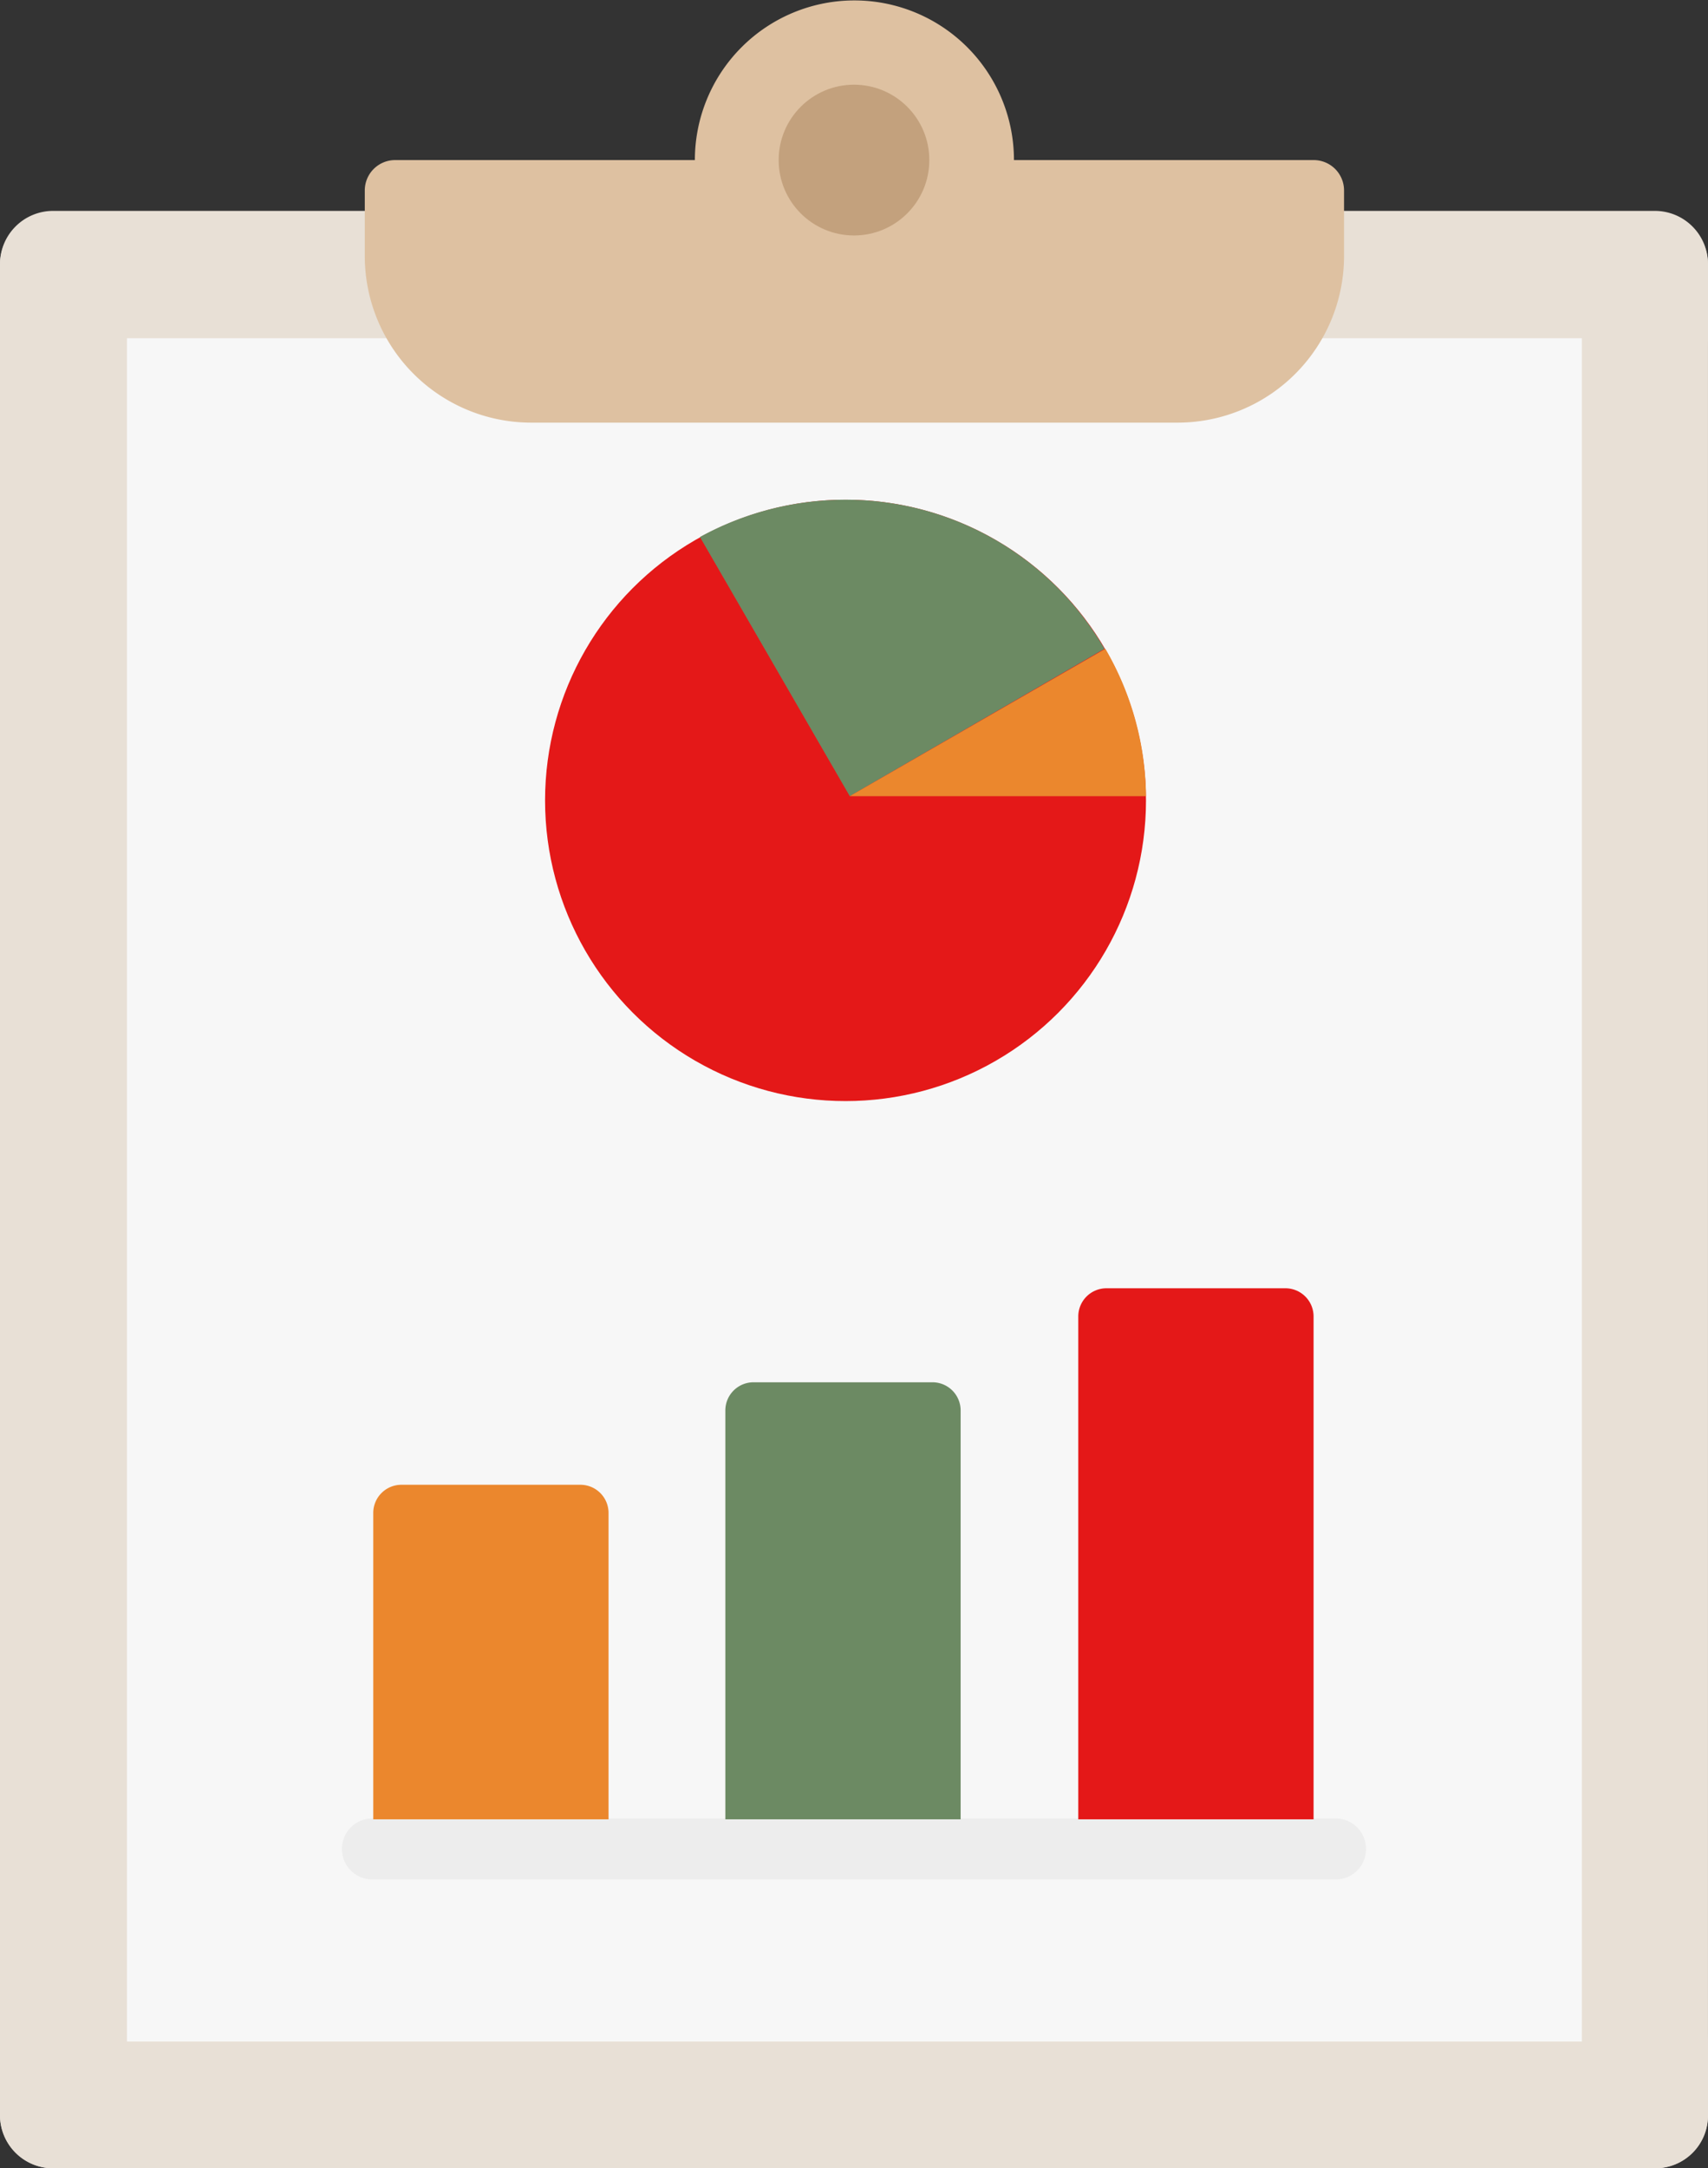
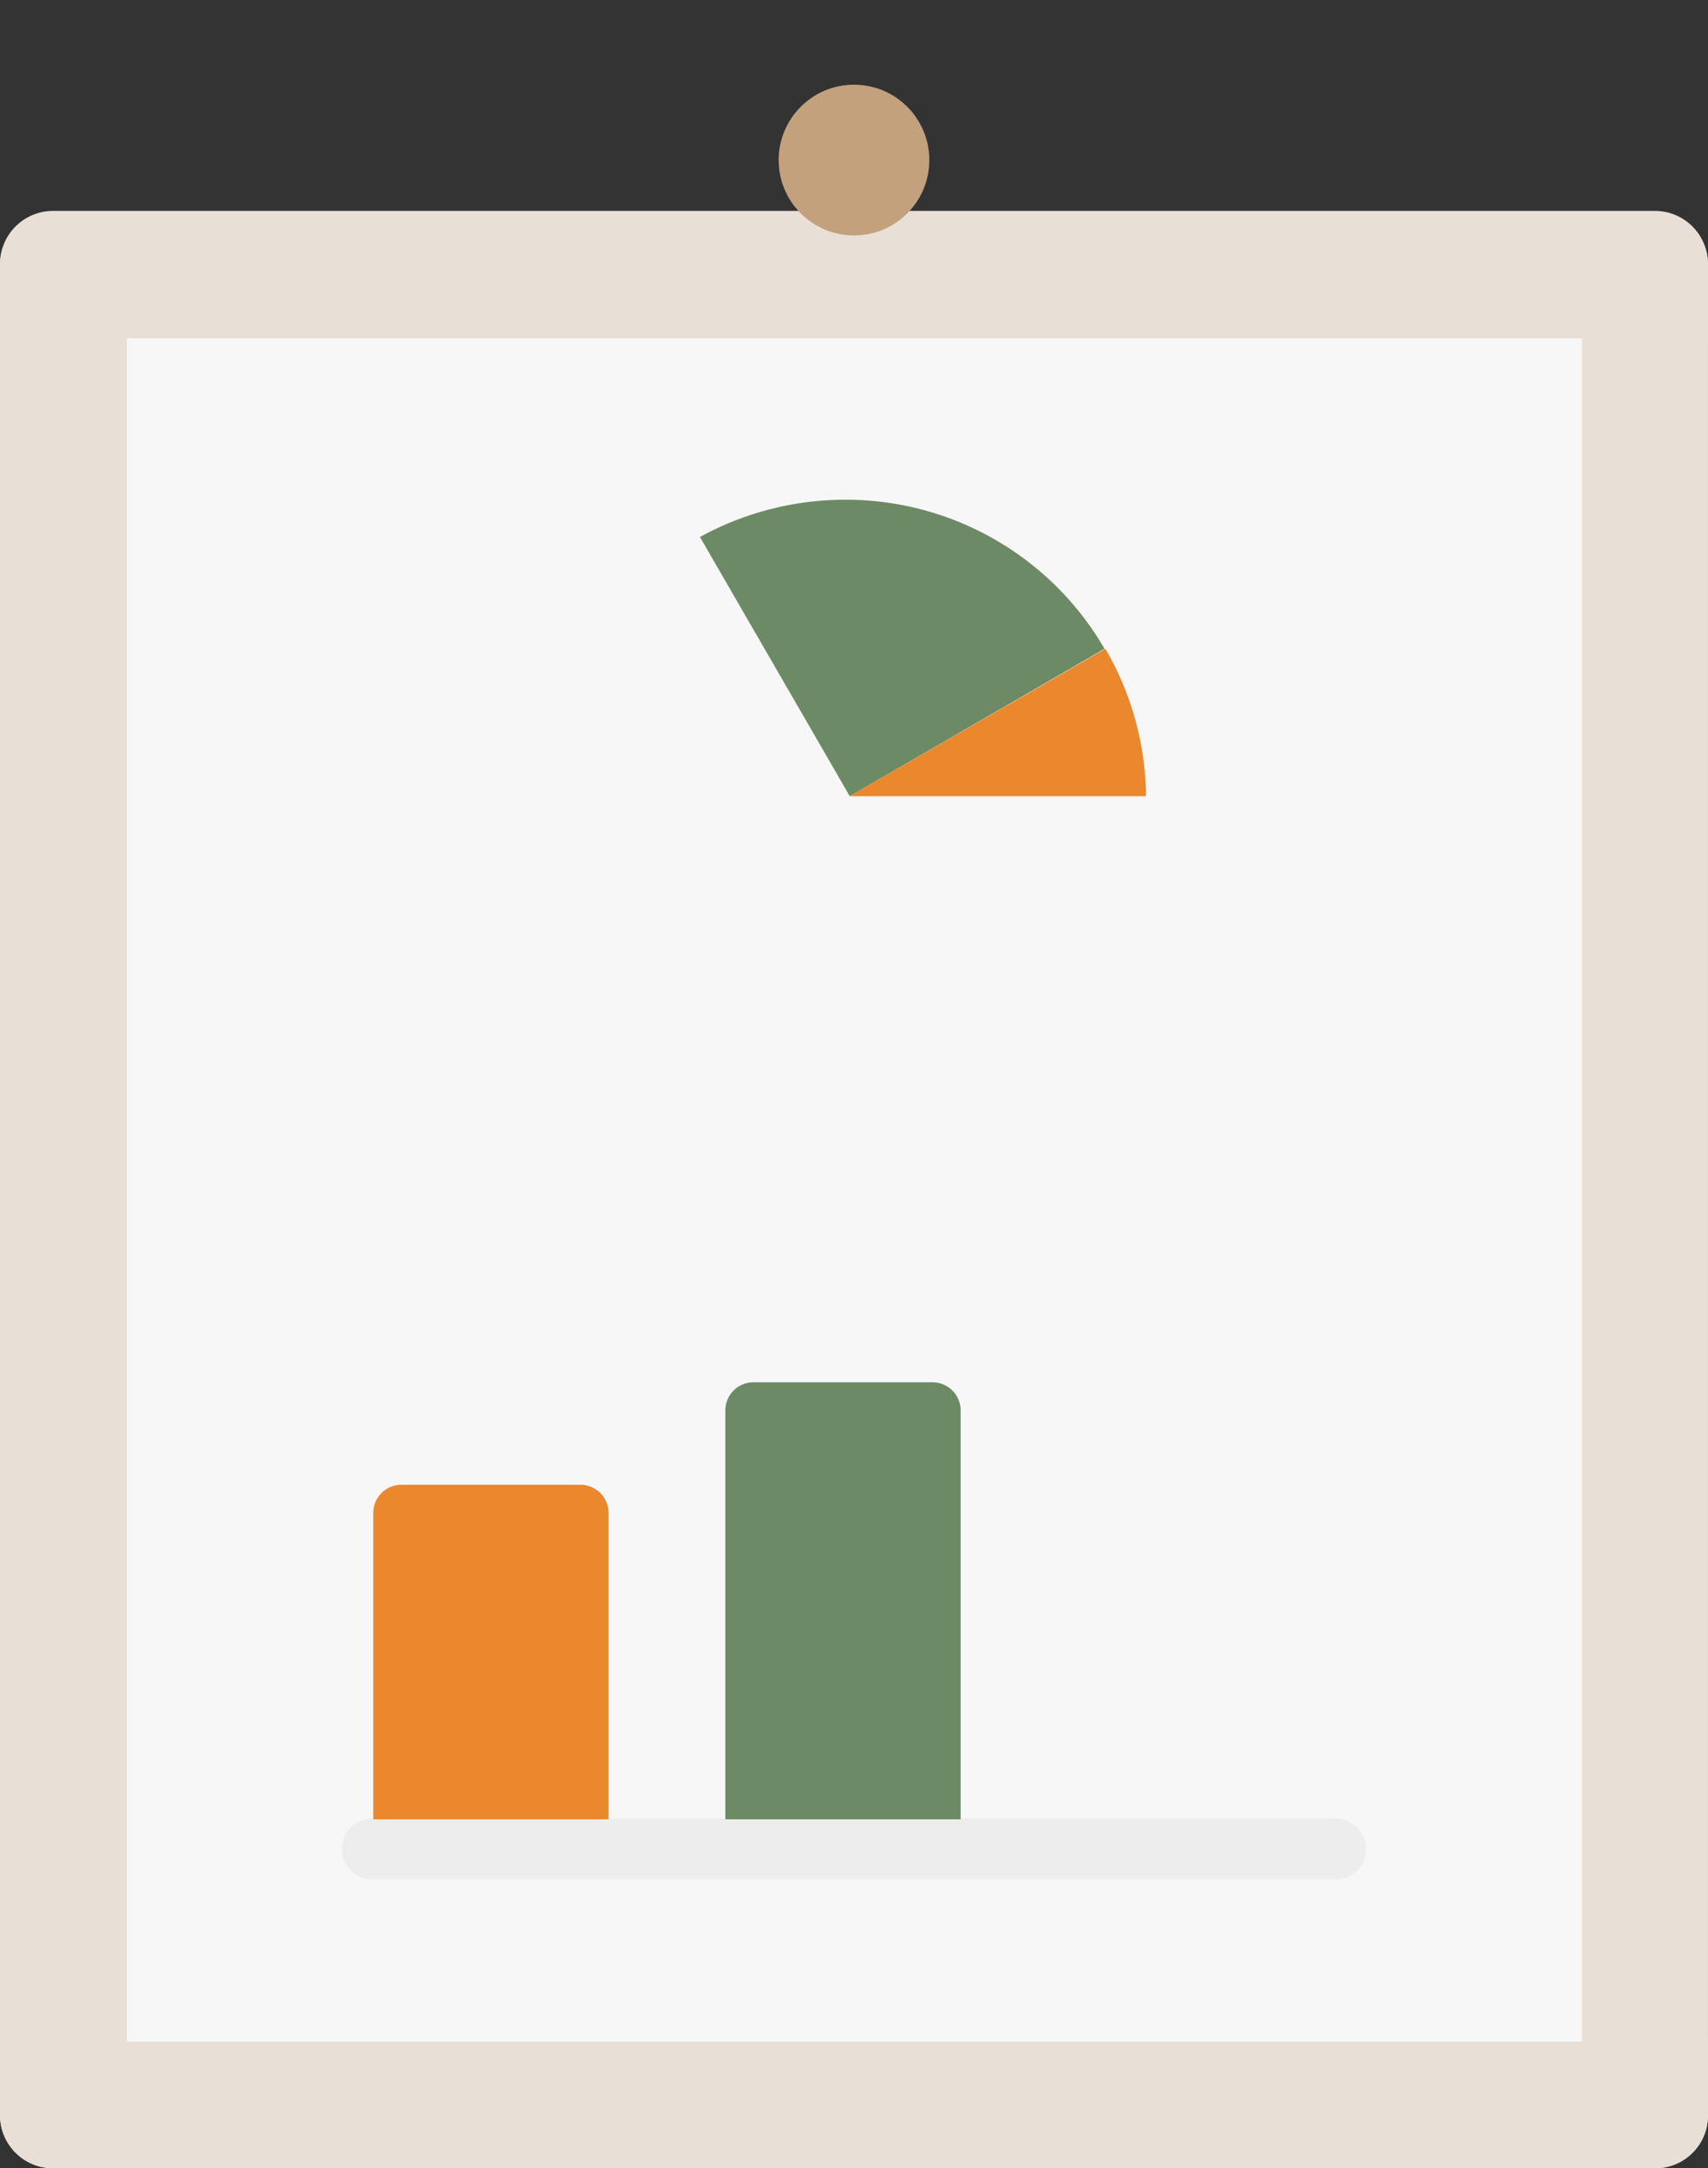
<svg xmlns="http://www.w3.org/2000/svg" width="201.802" height="256" viewBox="0 0 201.802 256">
  <rect x="0" y="0" width="201.802" height="256" fill="#333333" stroke="none" />
  <g id="Group_345" data-name="Group 345" transform="translate(-1078 -3027)">
    <g id="Group_314" data-name="Group 314" transform="translate(1078 3027)">
      <path id="Path_1106" data-name="Path 1106" d="M195.5,256H6.3A6.274,6.274,0,0,1,0,249.7V31.3A6.274,6.274,0,0,1,6.3,25H195.5a6.274,6.274,0,0,1,6.3,6.3V249.7A6.212,6.212,0,0,1,195.5,256Z" fill="#e8e0d6" />
      <path id="Path_1107" data-name="Path 1107" d="M195.5,246H6.3A6.274,6.274,0,0,1,0,239.7v10A6.274,6.274,0,0,0,6.3,256H195.5a6.274,6.274,0,0,0,6.3-6.3v-10A6.212,6.212,0,0,1,195.5,246Z" fill="#e8e0d6" />
      <path id="Path_1108" data-name="Path 1108" d="M195.5,24.9H6.3A6.274,6.274,0,0,0,0,31.2v10a6.274,6.274,0,0,1,6.3-6.3H195.5a6.274,6.274,0,0,1,6.3,6.3v-10A6.273,6.273,0,0,0,195.5,24.9Z" fill="#e8e0d6" />
      <rect id="Rectangle_316" data-name="Rectangle 316" width="201.1" height="171.9" transform="translate(186.9 39.935) rotate(90)" fill="#f7f7f7" />
-       <path id="Path_1109" data-name="Path 1109" d="M155.2,18.9H119.8a18.85,18.85,0,1,0-37.7,0H46.7a3.585,3.585,0,0,0-3.6,3.6v7.7A19.674,19.674,0,0,0,62.8,49.9h76.3a19.674,19.674,0,0,0,19.7-19.7V22.5A3.585,3.585,0,0,0,155.2,18.9Z" fill="#dec1a1" />
      <circle id="Ellipse_66" data-name="Ellipse 66" cx="8.9" cy="8.9" r="8.9" transform="translate(92 10)" fill="#c3a17d" />
      <path id="Path_1111" data-name="Path 1111" d="M157.8,221.9H44a3.585,3.585,0,0,1-3.6-3.6h0a3.585,3.585,0,0,1,3.6-3.6H157.8a3.585,3.585,0,0,1,3.6,3.6h0A3.585,3.585,0,0,1,157.8,221.9Z" fill="#ededed" />
      <path id="Path_1112" data-name="Path 1112" d="M71.8,214.8H44.1V178.6a3.329,3.329,0,0,1,3.3-3.3H68.6a3.329,3.329,0,0,1,3.3,3.3v36.2Z" fill="#eb872d" />
      <path id="Path_1113" data-name="Path 1113" d="M113.5,214.8H85.7V166.5a3.329,3.329,0,0,1,3.3-3.3h21.2a3.329,3.329,0,0,1,3.3,3.3Z" fill="#6c8a63" />
-       <path id="Path_1114" data-name="Path 1114" d="M155.1,214.8H127.4V155.4a3.329,3.329,0,0,1,3.3-3.3h21.2a3.329,3.329,0,0,1,3.3,3.3v59.4Z" fill="#e41818" />
-       <circle id="Ellipse_67" data-name="Ellipse 67" cx="35.5" cy="35.5" r="35.5" transform="translate(64.4 59)" fill="#e41818" />
      <path id="Path_1115" data-name="Path 1115" d="M100.4,94l30.1-17.4A35.339,35.339,0,0,0,99.9,59a35.746,35.746,0,0,0-17.2,4.4Z" fill="#6c8a63" />
      <path id="Path_1116" data-name="Path 1116" d="M130.6,76.6,100.4,94h35A35.147,35.147,0,0,0,130.6,76.6Z" fill="#eb872d" />
    </g>
  </g>
</svg>